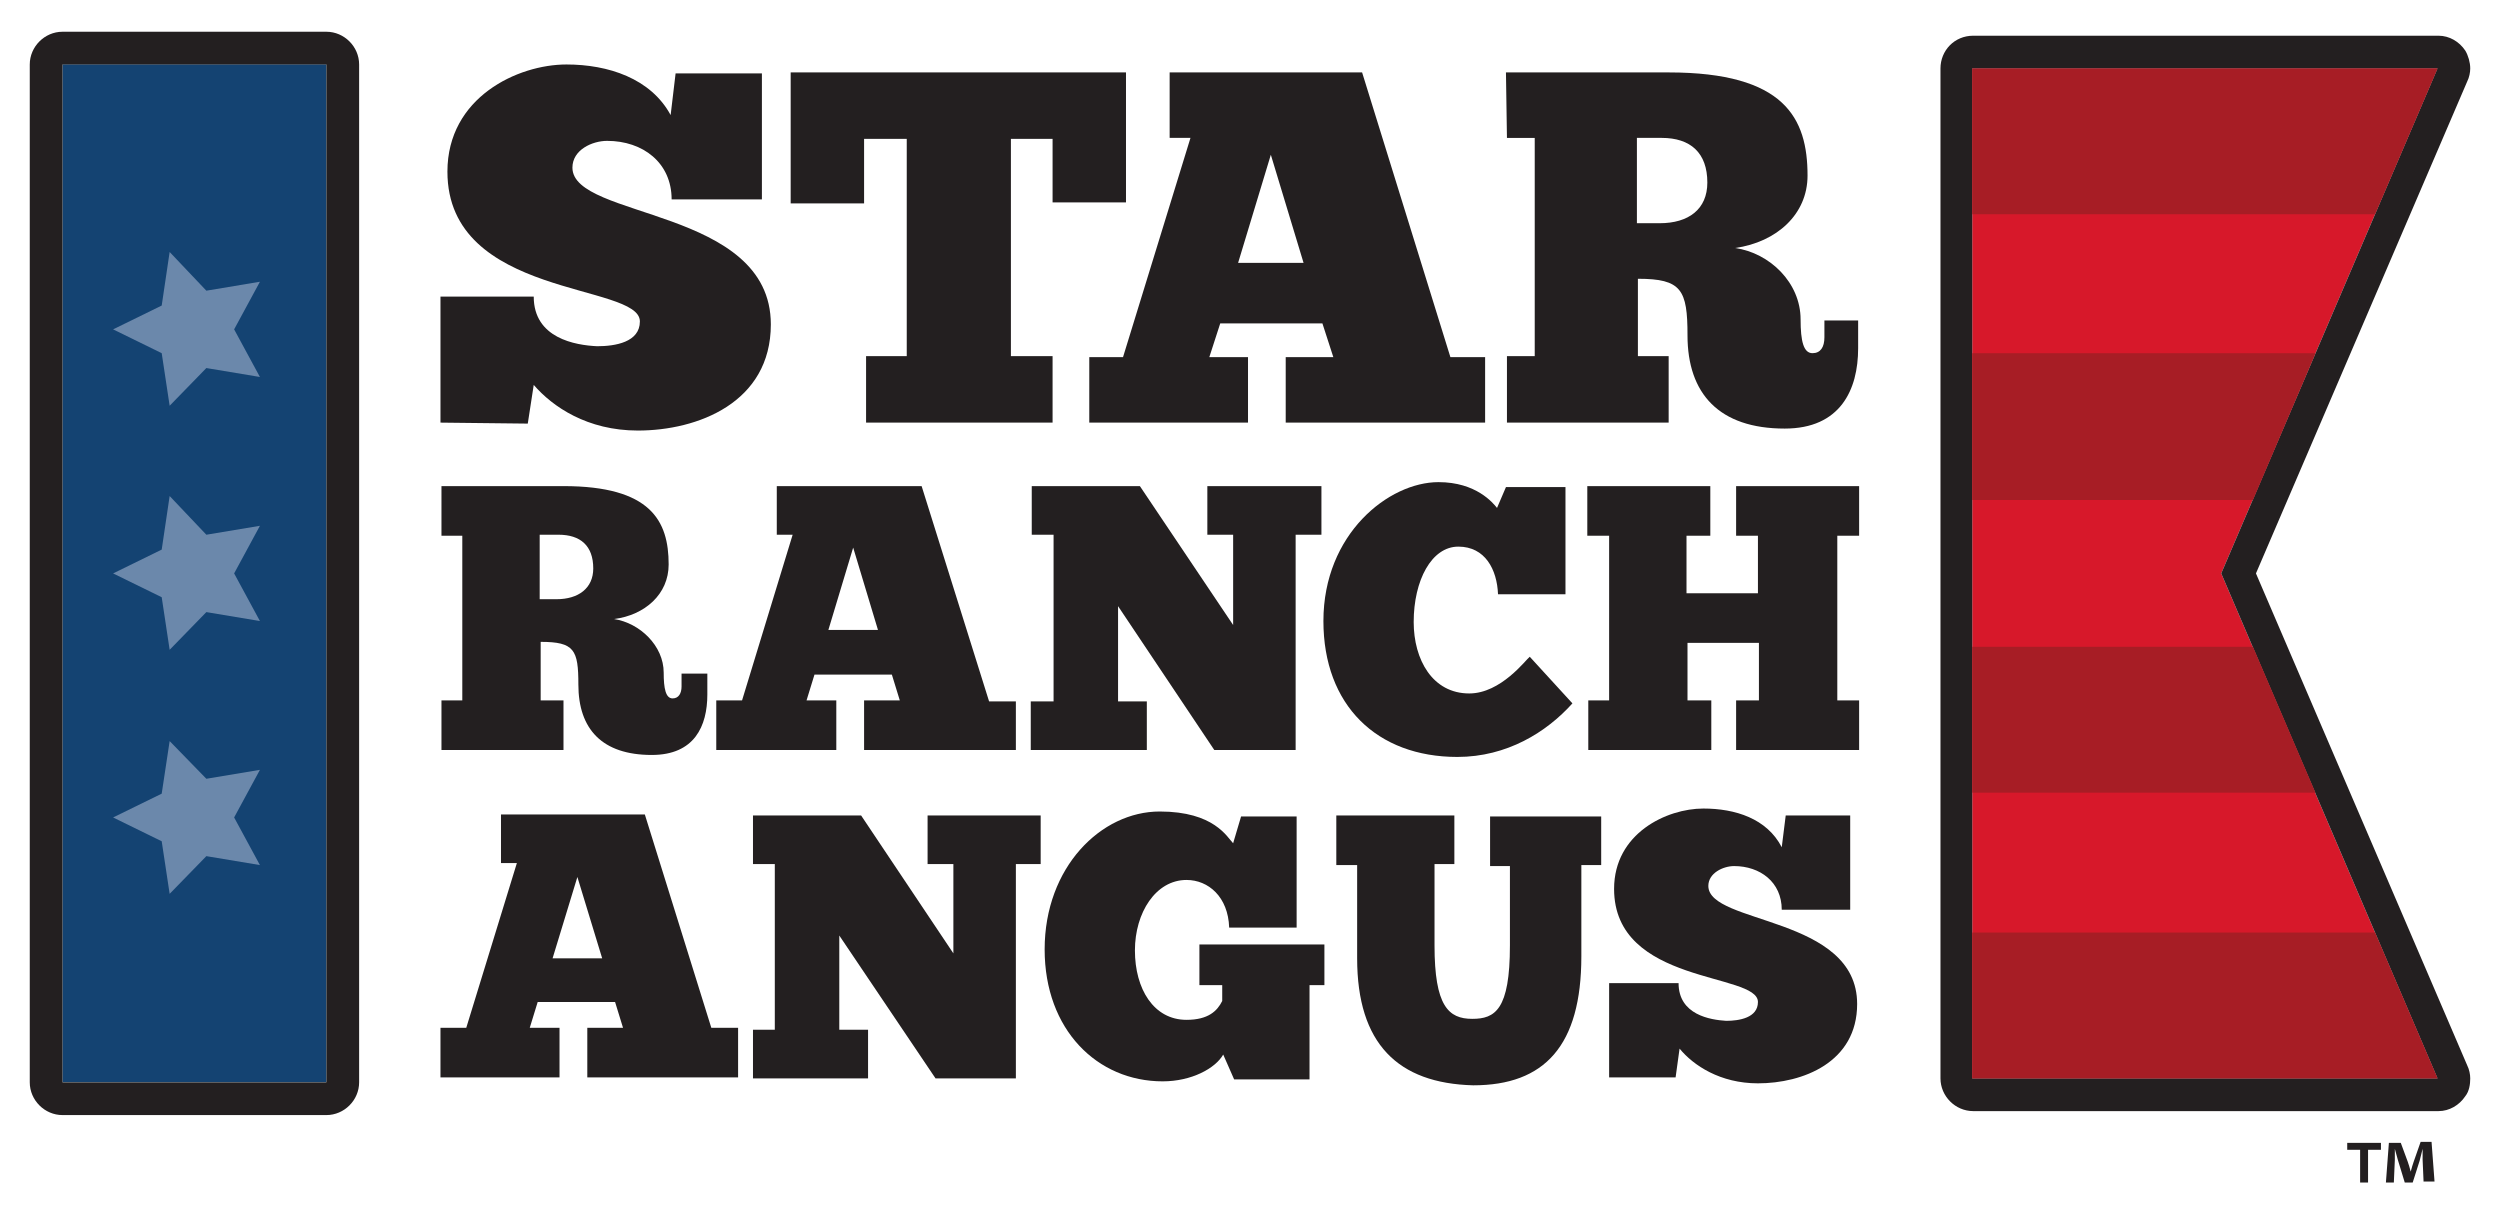
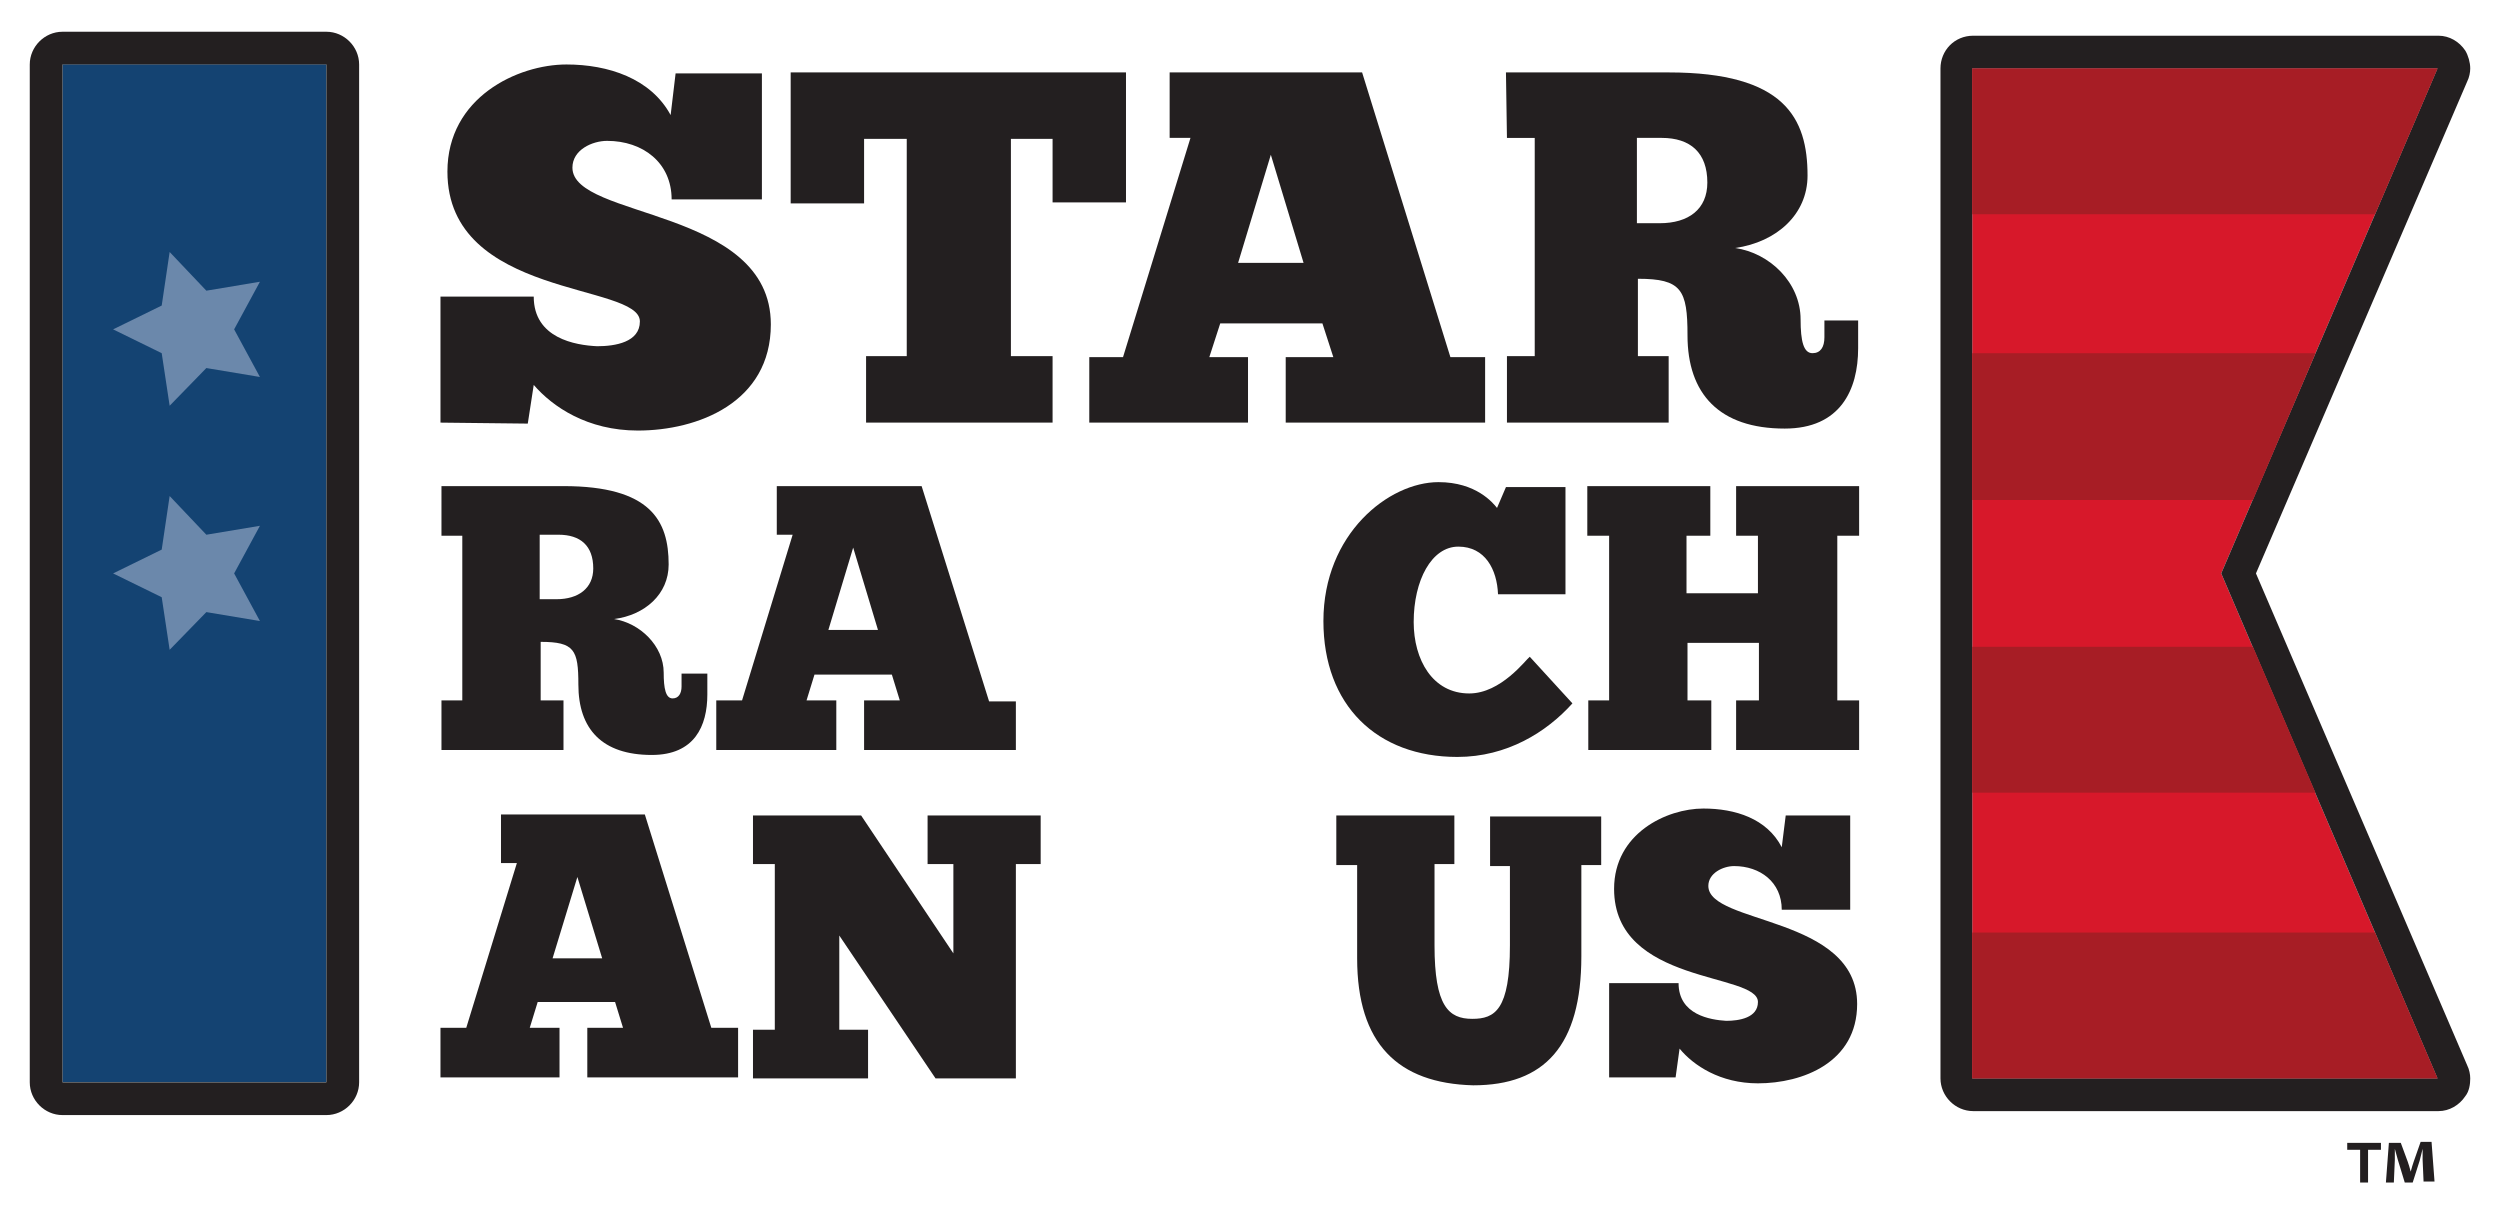
<svg xmlns="http://www.w3.org/2000/svg" version="1.1" id="Layer_1" x="0px" y="0px" viewBox="0 0 252 122.4" style="enable-background:new 0 0 252 122.4;" xml:space="preserve">
  <style type="text/css">
	.st0{fill:#231F20;}
	.st1{fill:#144372;}
	.st2{fill:#6B88AB;}
	.st3{fill:#D7182A;}
	.st4{fill:#A71D25;}
</style>
  <g>
    <g>
      <path class="st0" d="M240,115.2v0.7h-1.3v3.3h-0.8v-3.3h-1.3v-0.7H240z M244.3,119.2l-0.1-2.3c0-0.3,0-0.7,0-1.1h0    c-0.1,0.4-0.2,0.8-0.3,1.2l-0.7,2.2h-0.8l-0.7-2.3c-0.1-0.3-0.2-0.8-0.3-1.1h0c0,0.4,0,0.7,0,1.1l-0.1,2.3h-0.8l0.3-4l1.2,0    l0.7,1.9c0.1,0.3,0.2,0.6,0.3,1h0c0.1-0.4,0.2-0.7,0.3-1l0.7-2h1.1l0.3,4H244.3z" />
    </g>
    <g>
      <g>
        <g>
          <rect x="-31.7" y="44.5" transform="matrix(6.123234e-17 -1 1 6.123234e-17 -38.202 77.382)" class="st1" width="102.6" height="26.6" />
          <path class="st0" d="M6.3,6.5h26.6v102.6H6.3V6.5 M3,6.5v102.6c0,1.8,1.5,3.3,3.3,3.3h26.6c1.8,0,3.3-1.5,3.3-3.3V6.5      c0-1.8-1.5-3.3-3.3-3.3H6.3C4.5,3.2,3,4.7,3,6.5L3,6.5z" />
        </g>
      </g>
      <g>
        <g>
-           <polygon class="st2" points="11.4,82.4 16.3,80 17.1,74.7 20.8,78.5 26.2,77.6 23.6,82.4 26.2,87.2 20.8,86.3 17.1,90.1       16.3,84.8     " />
-         </g>
+           </g>
        <g>
          <polygon class="st2" points="11.4,57.8 16.3,55.4 17.1,50 20.8,53.9 26.2,53 23.6,57.8 26.2,62.6 20.8,61.7 17.1,65.5       16.3,60.2     " />
        </g>
        <g>
          <polygon class="st2" points="11.4,33.2 16.3,30.8 17.1,25.4 20.8,29.3 26.2,28.4 23.6,33.2 26.2,38 20.8,37.1 17.1,40.9       16.3,35.6     " />
        </g>
      </g>
    </g>
    <g>
      <g>
        <path class="st0" d="M44.4,49l12.4,0c8.8,0,10.6,3.5,10.6,7.9c0,3-2.4,5.1-5.5,5.5c2.6,0.4,5,2.7,5,5.4c0,1.6,0.2,2.6,0.9,2.6     c0.6,0,0.9-0.5,0.9-1.2v-1.3h2.6V70c0,3.2-1.3,6.1-5.6,6.1c-5,0-7.4-2.6-7.4-7.1c0-3.5-0.4-4.3-3.8-4.3v5.9h2.3v5l-12.3,0v-5h2.1     l0-16.6h-2.1V49z M54.4,53.9l0,6.5h1.7c2.2,0,3.7-1.1,3.7-3.1c0-2.3-1.3-3.4-3.5-3.4H54.4z" />
        <path class="st0" d="M102.4,75.6l-15.3,0v-5l3.6,0L89.9,68l-7.8,0l-0.8,2.6h3v5l-12.1,0v-5h2.6l5.1-16.7h-1.6V49l14.6,0l6.8,21.7     h2.7V75.6z M83.5,63.5h5L86,55.2L83.5,63.5z" />
-         <path class="st0" d="M133.1,53.9h-2.5v21.7l-8.2,0l-9.7-14.5v9.6h2.9v4.9h-11.7v-4.9h2.3l0-16.8l-2.2,0V49l10.9,0l9.4,14l0-9.1     h-2.6l0-4.9l11.5,0V53.9z" />
        <path class="st0" d="M158.5,70.9c-2.6,2.9-6.6,5.4-11.6,5.4c-8.1,0-13.5-5.2-13.5-13.7c0-8.8,6.6-14,11.6-14     c3.8,0,5.5,2.1,5.9,2.6l0.9-2.1l6,0l0,10.8h-6.8c-0.1-2.5-1.3-4.8-4-4.8c-2.7,0-4.5,3.4-4.5,7.6c0,3.8,1.9,7.2,5.6,7.2     c3.2,0,5.7-3.4,6.1-3.7L158.5,70.9z" />
        <path class="st0" d="M160,49l12.4,0v5H170v5.8l7.2,0V54H175v-5l12.4,0v5h-2.2v16.6h2.2v5H175v-5h2.3v-5.8l-7.2,0v5.8h2.4v5     l-12.4,0v-5h2.1V54H160V49z" />
      </g>
      <g>
        <path class="st0" d="M74.4,108.6H59.2l0-5h3.6l-0.8-2.6h-7.8l-0.8,2.6h3v5h-12l0-5H47l5.1-16.6h-1.6v-4.9l14.5,0l6.7,21.5h2.7     V108.6z M55.7,96.6l5,0l-2.5-8.2L55.7,96.6z" />
        <path class="st0" d="M104.9,87.1h-2.5v21.6h-8.1l-9.7-14.4l0,9.5h2.9v4.9l-11.6,0l0-4.9h2.2l0-16.7l-2.2,0v-4.9h10.9l9.3,13.9     l0-9h-2.6v-4.9h11.4V87.1z" />
-         <path class="st0" d="M123.3,106.3c-0.8,1.4-3.2,2.7-6.1,2.7c-6.6,0-11.9-5.2-11.9-13.3c0-8.3,5.7-13.9,11.6-13.9     c5.5,0,6.8,2.6,7.4,3.2l0.8-2.7h5.6l0,11.2l-6.8,0c-0.1-3.1-2.1-4.8-4.3-4.8c-3.1,0-5.2,3.3-5.2,7.1c0,3.9,1.9,7,5.2,7     c2.2,0,3.1-0.9,3.6-1.9v-1.6l-2.3,0v-4.1h12.6v4.1h-1.5l0,9.5l-7.6,0L123.3,106.3z" />
        <path class="st0" d="M134.6,82.2h12v4.9l-2,0v8.2c0,6.1,1.4,7.4,3.8,7.4c2.3,0,3.8-0.9,3.8-7.4v-8l-2,0v-5l11.2,0v4.9h-2v9.2     c0,9-3.7,13-10.9,13c-7.6-0.2-11.7-4.2-11.7-12.8v-9.4h-2.1V82.2z" />
        <path class="st0" d="M162.2,108.6l0-9.5l7,0c0,3.2,3.2,3.7,4.8,3.8c1.3,0,3.2-0.3,3.2-1.9c0-3-14.5-1.7-14.5-11.4     c0-5.6,5.3-8.1,9-8.1c3.2,0,6.4,1,7.9,3.9l0.4-3.2l6.5,0v9.5h-6.9c0-2.8-2.2-4.4-4.8-4.4c-1.1,0-2.6,0.7-2.6,2     c0,3.9,15,3,15,11.9c0,5.9-5.5,8-10,8c-3.8,0-6.5-1.8-7.9-3.5l-0.4,2.9H162.2z" />
      </g>
      <g>
        <path class="st0" d="M44.4,42.6l0-12.7l9.4,0c0,4.2,4.2,4.9,6.4,5c1.8,0,4.3-0.4,4.3-2.5c0-3.9-19.4-2.3-19.4-15.1     c0-7.5,7.1-10.8,12-10.8c4.2,0,8.5,1.4,10.5,5.1l0.5-4.2l8.7,0l0,12.7l-9.1,0c0-3.7-2.9-5.9-6.5-5.9c-1.5,0-3.5,0.9-3.5,2.7     c0,5.2,20,4,20,15.8c0,7.9-7.4,10.7-13.4,10.7c-5.1,0-8.6-2.4-10.5-4.6l-0.6,3.9L44.4,42.6z" />
        <path class="st0" d="M113.5,7.3l0,13.1l-7.4,0V14l-4.2,0l0,21.9h4.2l0,6.7l-18.8,0l0-6.7l4.1,0l0-21.9l-4.3,0v6.5l-7.4,0V7.3     L113.5,7.3z" />
        <path class="st0" d="M149.8,42.6l-20.2,0l0-6.6l4.8,0l-1.1-3.4l-10.3,0l-1.1,3.4h3.9l0,6.6l-16,0V36h3.4l6.8-22.1l-2.1,0V7.3     l19.4,0l8.9,28.7h3.5V42.6z M124.8,26.5l6.6,0l-3.3-10.9L124.8,26.5z" />
        <path class="st0" d="M151.8,7.3l16.4,0c11.7,0,14,4.6,14,10.4c0,3.9-3.1,6.7-7.3,7.3c3.5,0.5,6.6,3.5,6.6,7.2     c0,2.2,0.3,3.4,1.2,3.4c0.8,0,1.2-0.6,1.2-1.6v-1.7h3.4v2.8c0,4.2-1.8,8.1-7.4,8.1c-6.6,0-9.8-3.5-9.8-9.4c0-4.6-0.6-5.7-5-5.7     l0,7.8h3.1v6.7l-16.3,0v-6.7h2.8l0-22l-2.8,0L151.8,7.3z M165,13.9v8.6h2.3c2.9,0,4.8-1.4,4.8-4.1c0-3-1.7-4.5-4.6-4.5L165,13.9z     " />
      </g>
    </g>
    <g>
      <g>
        <g>
          <polygon class="st3" points="245.7,6.9 223.9,57.8 245.7,108.7 198.8,108.7 198.8,6.9     " />
          <path class="st0" d="M198.8,6.9h46.9l-21.8,50.9l21.8,50.9h-46.9V6.9 M195.6,6.9v101.8c0,1.8,1.5,3.3,3.3,3.3h46.9      c1.1,0,2.1-0.6,2.7-1.5c0.4-0.5,0.5-1.2,0.5-1.8c0-0.4-0.1-0.9-0.3-1.3l-21.3-49.6l21.3-49.6c0.2-0.4,0.3-0.9,0.3-1.3      c0-0.6-0.2-1.3-0.5-1.8c-0.6-0.9-1.6-1.5-2.7-1.5h-46.9C197,3.6,195.6,5.1,195.6,6.9L195.6,6.9z" />
        </g>
      </g>
      <polygon class="st4" points="198.8,108.7 245.7,108.7 239.4,94 198.8,94   " />
      <polygon class="st4" points="198.8,79.9 233.4,79.9 227.1,65.2 198.8,65.2   " />
      <polygon class="st4" points="227.1,50.4 233.4,35.6 198.8,35.6 198.8,50.4   " />
      <polygon class="st4" points="198.8,6.9 198.8,21.6 239.4,21.6 245.7,6.9   " />
    </g>
  </g>
</svg>